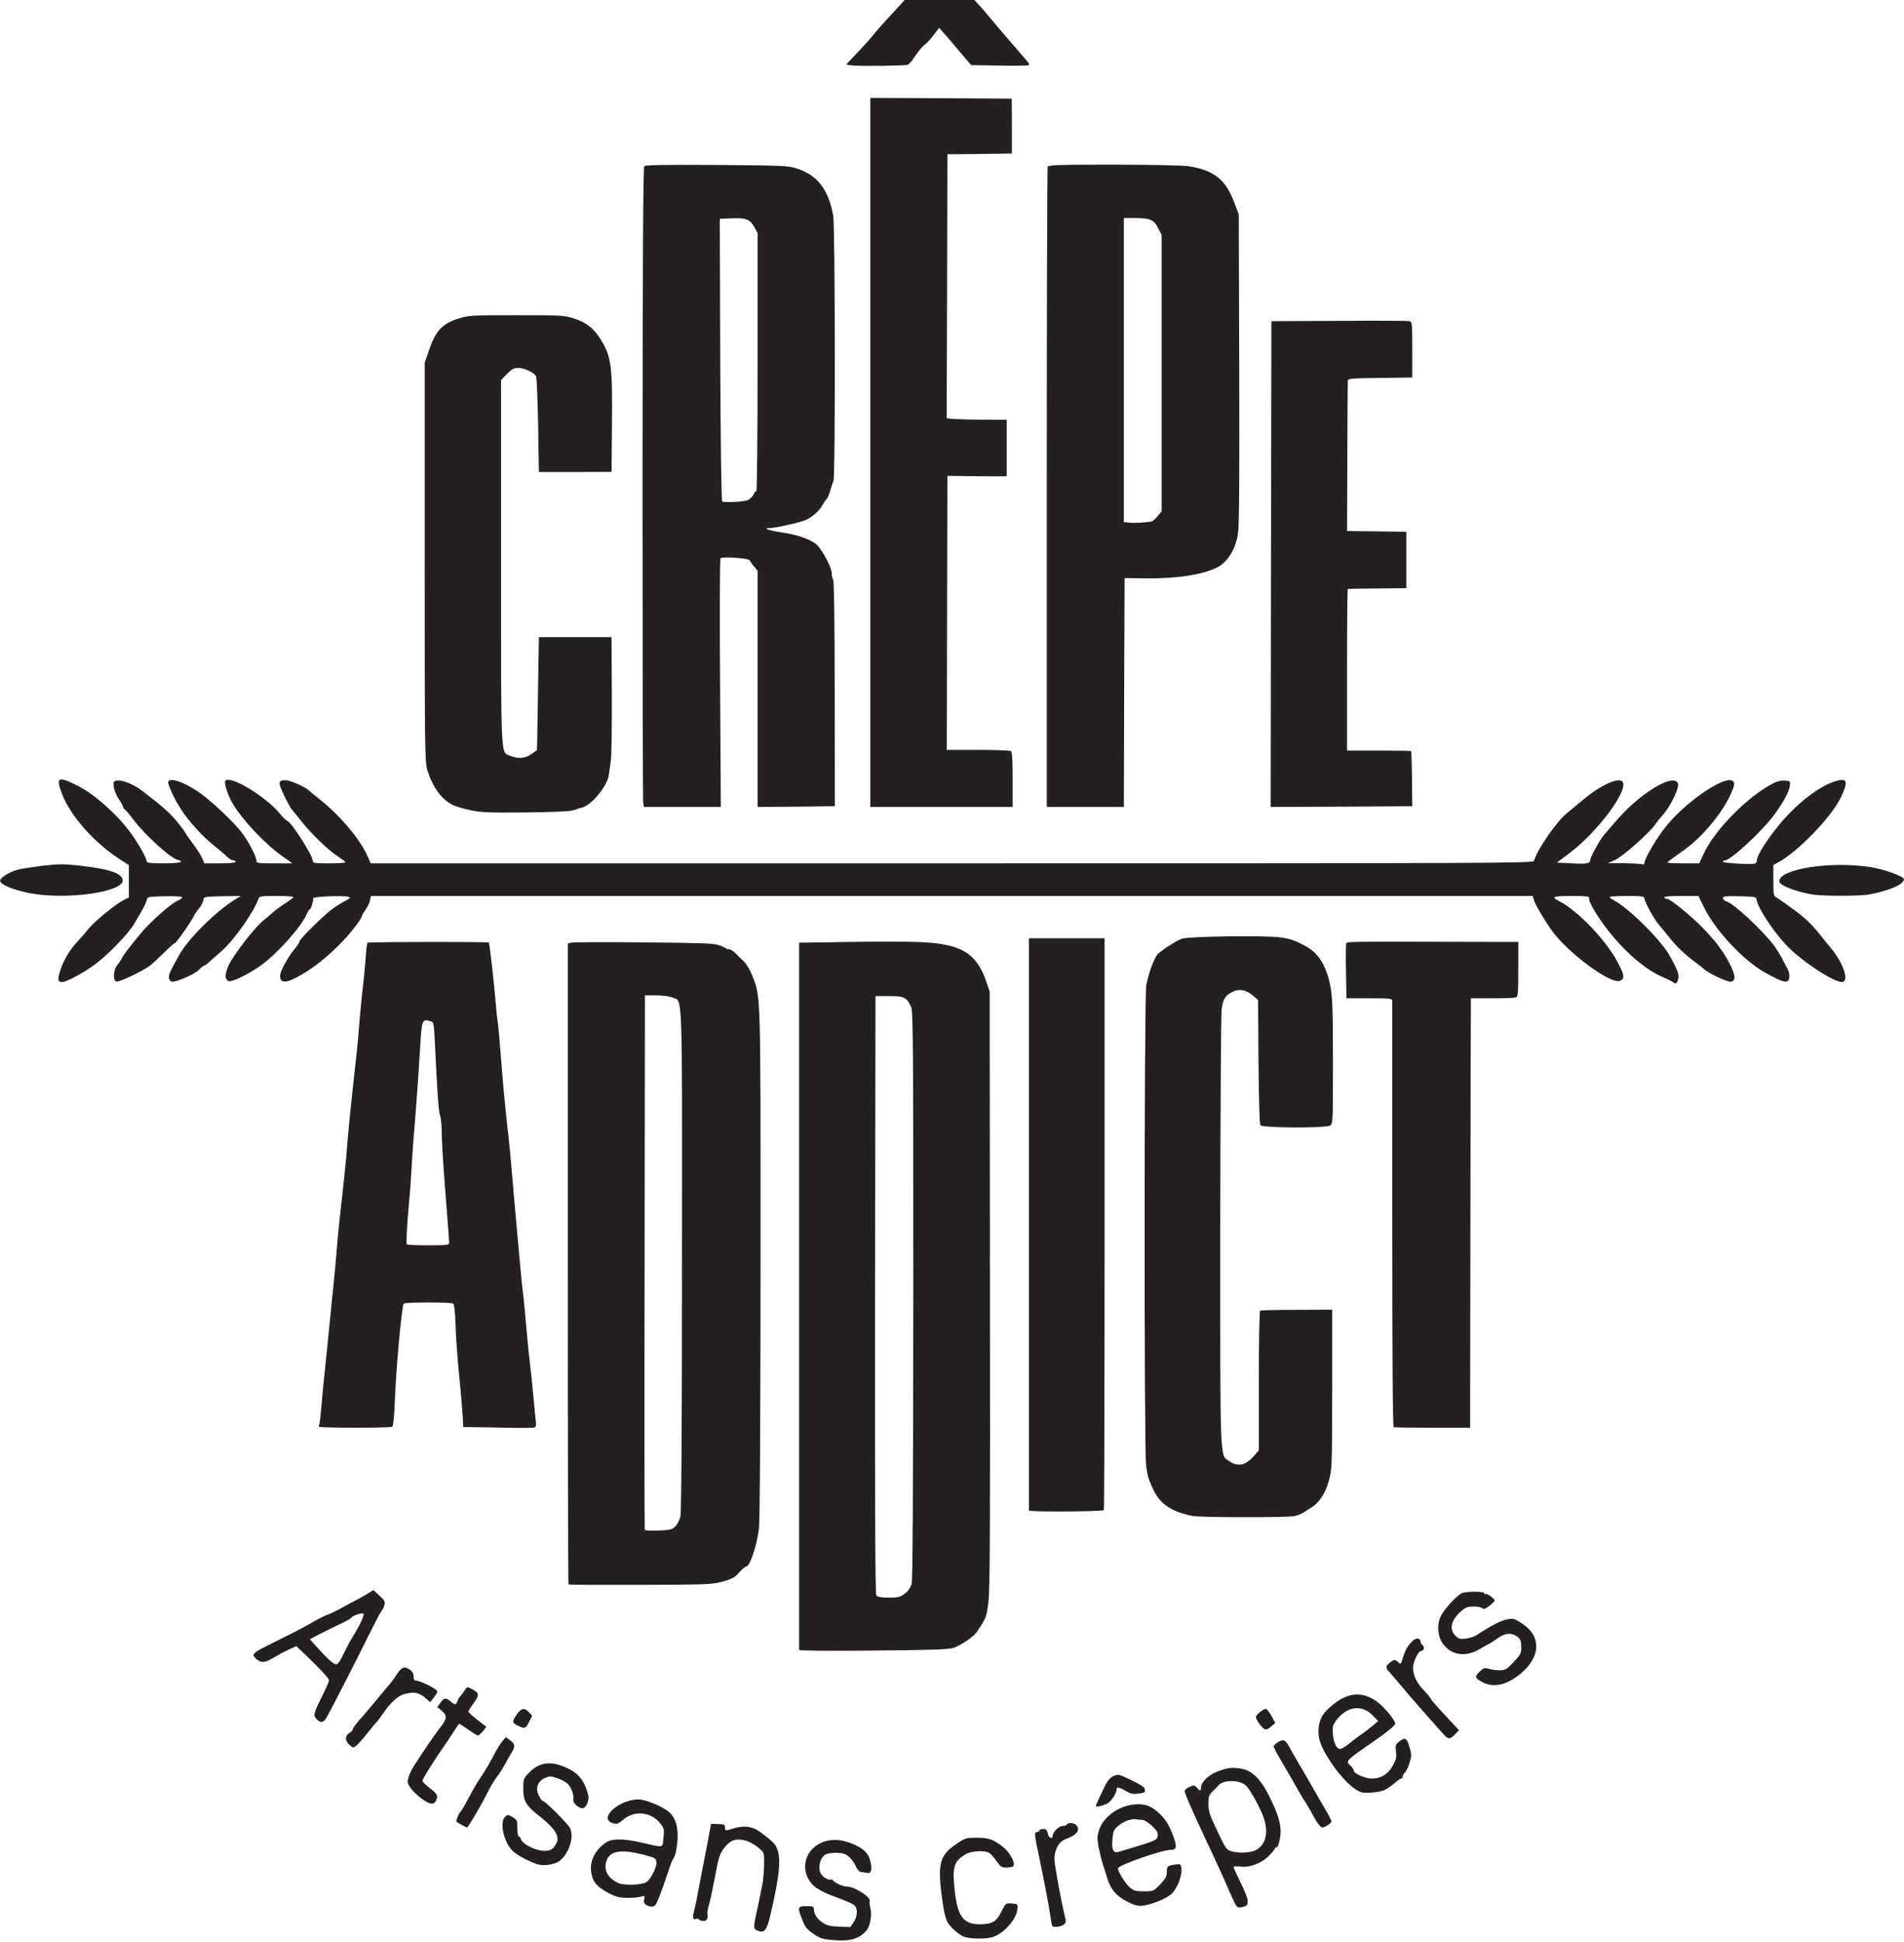
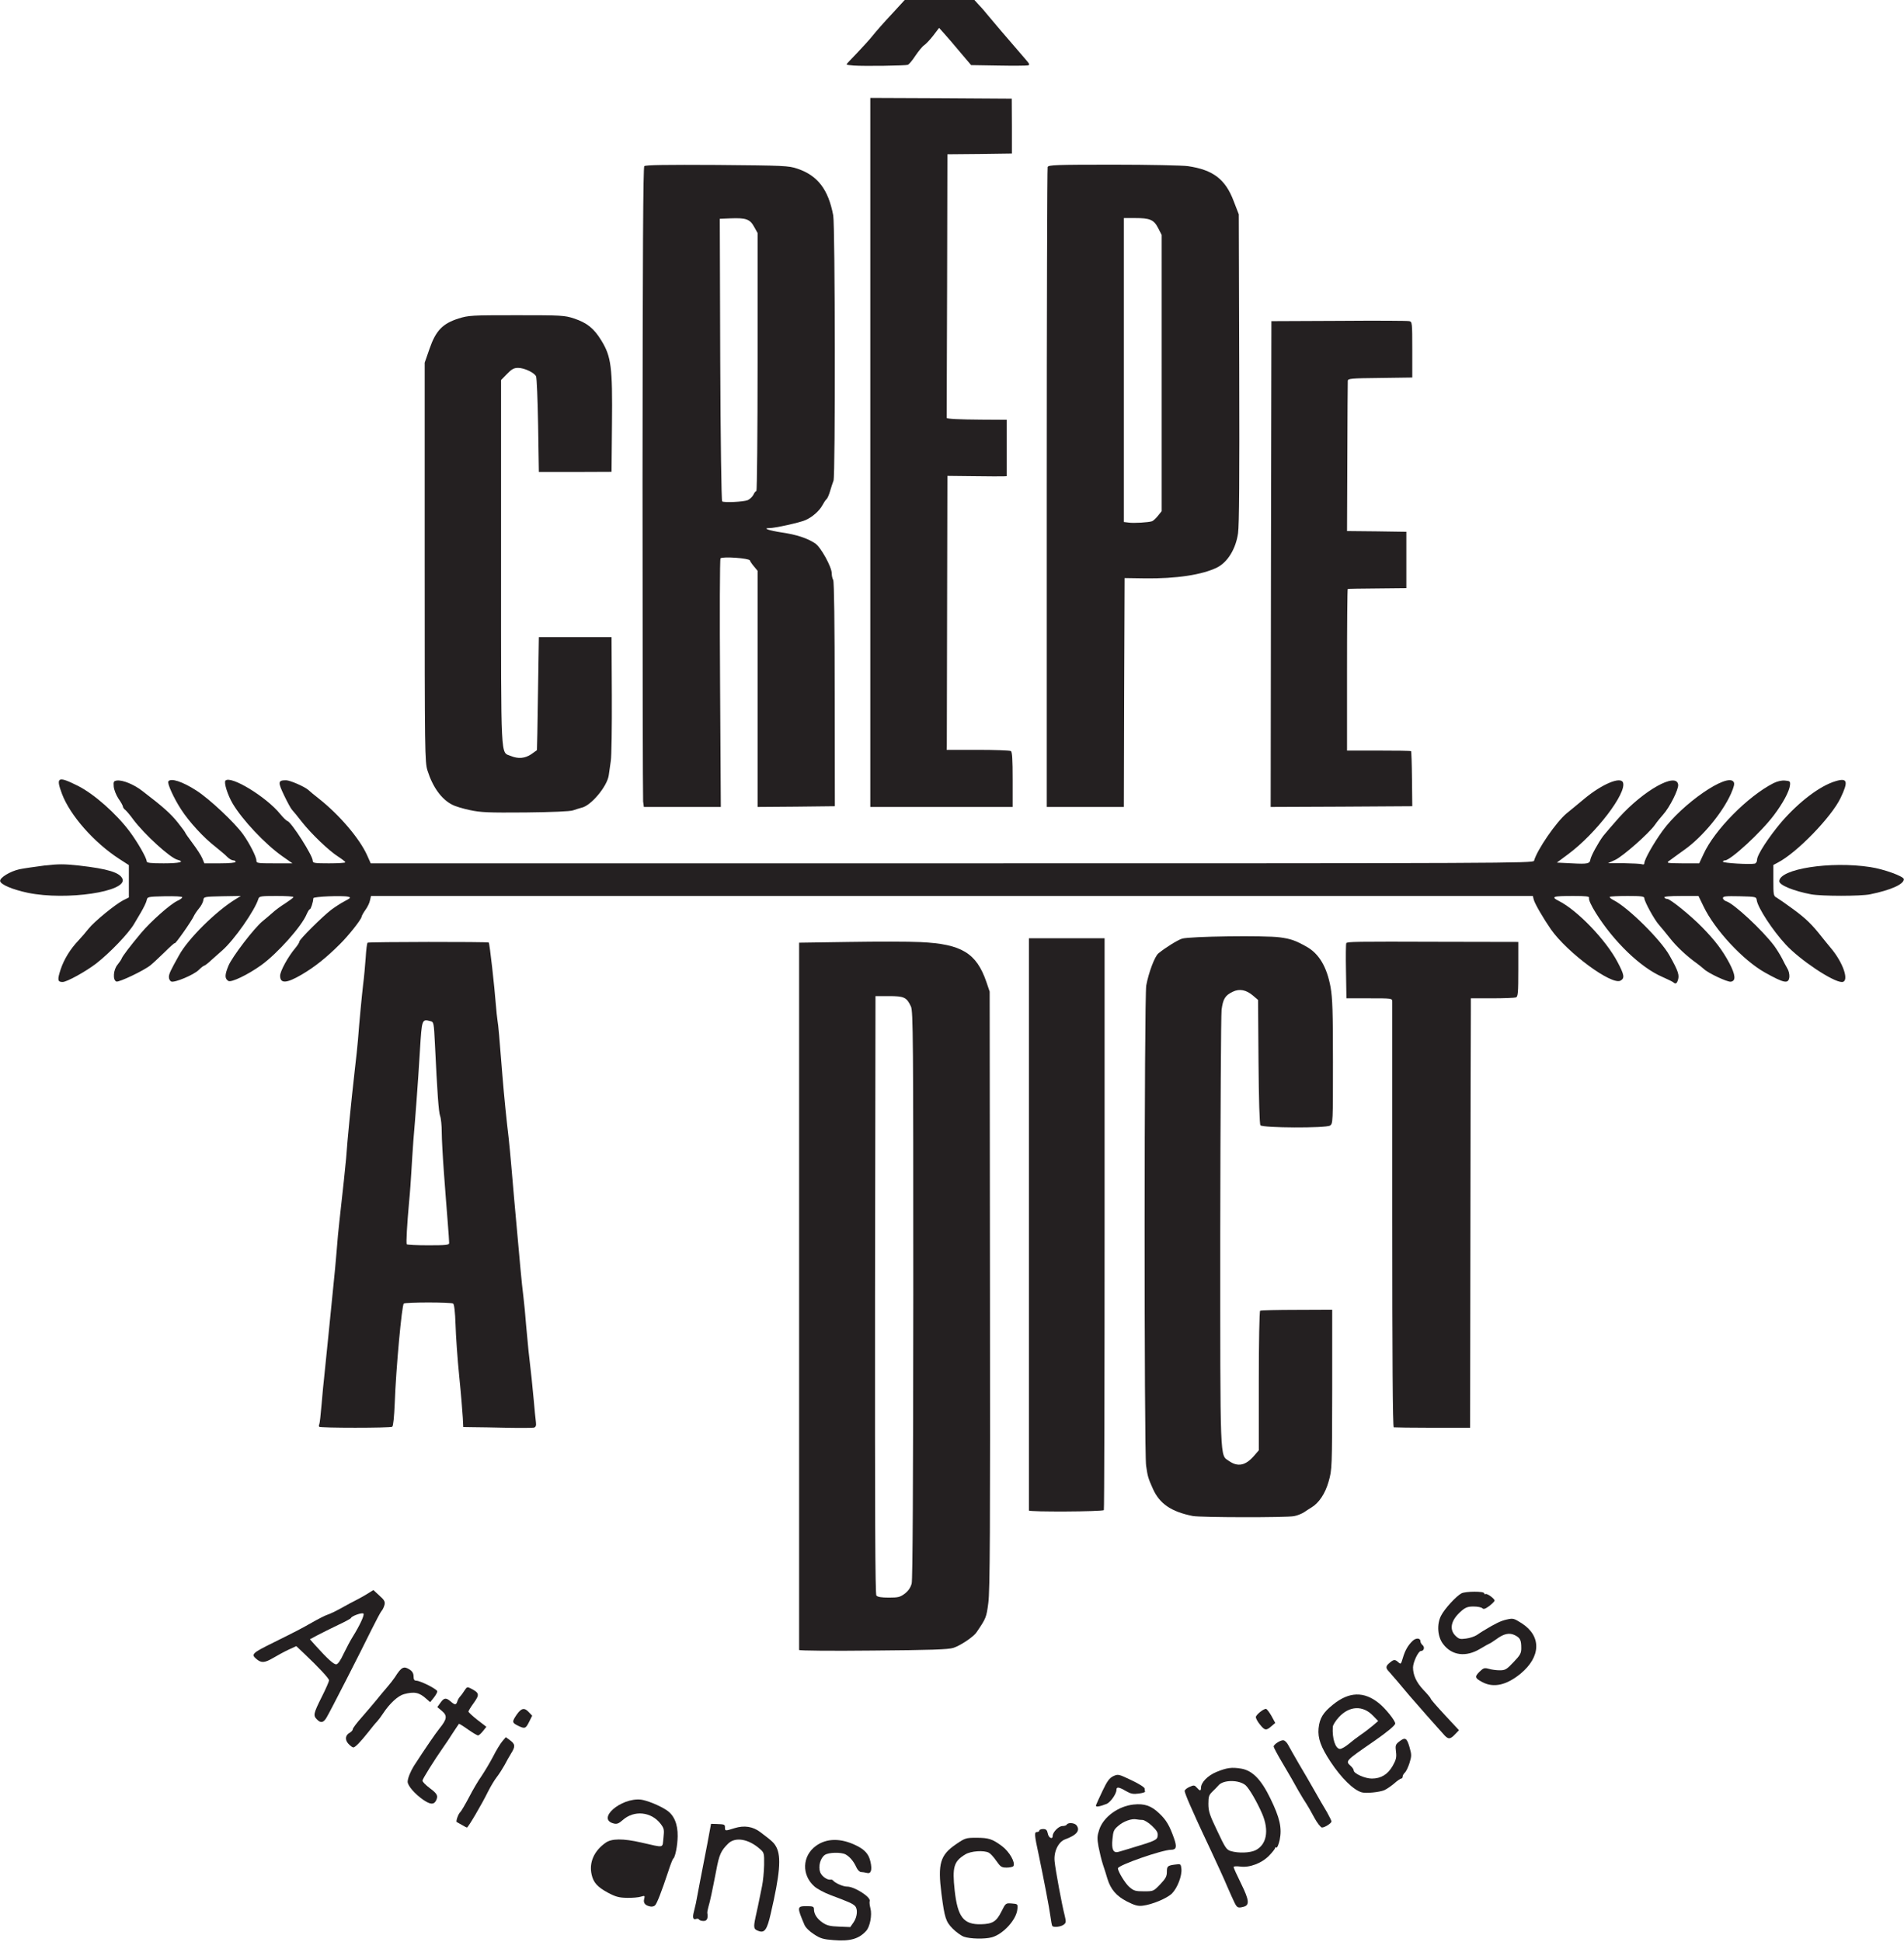
<svg xmlns="http://www.w3.org/2000/svg" viewBox="0 0 1284 1309">
  <g stroke="none" stroke-width="1" fill="none" fill-rule="evenodd">
    <g fill="#242021">
      <path d="M562.2 1307.9c-6.9-.5-9-1.1-13.2-3.9-3-1.9-5.7-4.5-6.5-6.4-5.1-12-5.1-12.6 1.4-12.6 4.3 0 5 .3 5 2 0 3.3 2 6.4 5.7 9 2.9 2 5.1 2.6 11.2 2.8l7.6.3 2.3-3.3c2.5-3.8 2.9-9 .8-11-1.4-1.5-4.9-3-16.5-7.3-4-1.5-8.9-4.1-10.8-5.8-8.7-7.7-8.3-20.5 1-27.3 7.2-5.3 17-5.4 27.4-.2 5.7 2.8 8.3 5.8 9.4 10.8 1.3 5.6.4 8.4-2.4 7.6-1.2-.3-3-.6-3.9-.6-1 0-2.4-1.4-3.2-3.2-1.8-4-4.4-7.1-7.3-8.7-3.1-1.6-11.5-1.4-14 .4-3 2.1-4.5 7.7-3.1 11.6 1 2.8 4.9 5.5 7.2 5 .5-.1 1.2.2 1.5.6 1.3 1.7 6.7 4.1 9.3 4.1 5.1-.1 16.4 7.2 15.4 9.8-.3.7 0 2.9.5 4.9 1.2 4.4-.3 12.4-2.9 15.2-4.9 5.4-10.9 7.1-21.9 6.2z" />
      <path d="M650 1305.6c-1.9-.7-5.3-3.2-7.6-5.5-4.6-4.7-5.4-7.2-7.5-23.4-2.6-20.3-.9-26.2 9.9-33.5 6-4.1 6.7-4.3 13.5-4.3 8.5 0 10.9.8 17.5 5.7 4.9 3.7 9.1 11 7.6 13.4-.3.5-2.4 1-4.5 1-3.5 0-4.2-.5-7-4.5-1.7-2.5-3.9-4.9-5-5.5-3.3-1.8-12.2-1.2-15.9 1.1-7.8 4.7-8.9 8.5-7.2 24.3 2 18 6 23.1 17.8 22.8 7.8-.2 10.3-1.8 13.7-8.5 2.9-5.8 2.9-5.8 7-5.5 4 .3 4.1.4 3.8 3.7-.5 7-9.4 16.9-17.2 19.1-4.7 1.3-14.7 1.1-18.9-.4z" />
      <path d="M511.7 1301.8c-3.5-1.2-3.7-2.2-2.2-9.3 1.3-5.8 1.7-7.6 4.4-21 .7-3.3 1.3-9.7 1.4-14.3.1-7.9 0-8.3-2.9-10.8-7.7-6.8-16.6-8.2-21.3-3.6-4.9 4.8-6.1 7.4-8.1 18.2-2.8 14.4-4.2 21-5.3 24.6-.5 1.8-.8 3.6-.7 4 .6 3.6-.2 5.4-2.5 5.4-1.4 0-2.7-.4-3.1-1-.3-.5-1.2-.7-1.9-.4-2.1.8-2.6-.9-1.6-4.7.5-1.9 1.1-4.5 1.4-5.9.7-3.8 4.5-23.8 7.6-39.5l2.6-14 3.5.1c5.7.2 5.9.3 5.9 2.4 0 2.4.1 2.4 6.5.4 6.5-2 12.3-1.1 17.2 2.6 8.5 6.4 9.4 7.3 11 10.3 3.3 6.5 2.4 18-3.9 45-2.4 10.5-4.1 12.9-8 11.5z" />
      <path d="M709.6 1298.3c-.3-.5-.8-3.3-1.2-6.3-.9-6.5-4.4-24.7-7.9-41.5-3-13.8-3.1-15.5-1.1-15.5.8 0 1.5-.4 1.5-1 0-.5 1.1-1 2.5-1 2 0 2.7.6 3.2 3 .5 3 3.3 4.3 3.3 1.6 0-2.5 4.1-6.6 6.5-6.6 1.3 0 2.7-.4 3-1 .9-1.5 5.1-1.2 6.5.4 2.8 3.5.3 6.7-7.7 9.6-4.5 1.7-7.7 8.3-7 14.8.5 5.4 4.9 29.3 6.8 36.5 1 4.3 1 4.9-.7 6.2-2 1.5-7 2-7.7.8z" />
-       <path d="M438.4 1285.2c-3.4-.7-4.7-2.4-4-5 .6-2.3.4-2.4-2.2-1.6-1.5.5-5.8.9-9.4.8-5.4-.1-7.6-.7-12.9-3.5-7-3.8-9.7-6.8-10.9-12.1-1.9-8.2 1.6-16.1 9.5-21.6 3.9-2.8 11.7-2.9 23.9-.1 16 3.6 14.2 4 15-3 .6-5.7.5-6.4-1.9-9.6-6.3-8.2-17.9-9.4-25.6-2.5-2.6 2.3-3.9 2.8-5.9 2.3-12.1-2.9 4.7-17.6 18.3-16.1 3.9.5 12.2 3.8 17.1 7 5.1 3.3 7.7 9.3 7.6 17.7-.1 6.2-1.6 14.1-3 15.1-.4.3-1.9 4.1-3.3 8.5-4.6 13.8-7.7 21.9-9 23-.7.7-2.2 1-3.3.7zm-2.5-16.4c2.9-1.8 7.2-10.4 6.8-13.5-.3-2.6-.9-2.9-8.8-5-14.6-3.7-22.1-2.7-24.6 3.4-2.7 6.3.3 12.4 7.6 15.7 4 1.8 15.7 1.4 19-.6z" fill-rule="nonzero" />
+       <path d="M438.4 1285.2c-3.4-.7-4.7-2.4-4-5 .6-2.3.4-2.4-2.2-1.6-1.5.5-5.8.9-9.4.8-5.4-.1-7.6-.7-12.9-3.5-7-3.8-9.7-6.8-10.9-12.1-1.9-8.2 1.6-16.1 9.5-21.6 3.9-2.8 11.7-2.9 23.9-.1 16 3.6 14.2 4 15-3 .6-5.7.5-6.4-1.9-9.6-6.3-8.2-17.9-9.4-25.6-2.5-2.6 2.3-3.9 2.8-5.9 2.3-12.1-2.9 4.7-17.6 18.3-16.1 3.9.5 12.2 3.8 17.1 7 5.1 3.3 7.7 9.3 7.6 17.7-.1 6.2-1.6 14.1-3 15.1-.4.3-1.9 4.1-3.3 8.5-4.6 13.8-7.7 21.9-9 23-.7.7-2.2 1-3.3.7zm-2.5-16.4z" fill-rule="nonzero" />
      <path d="M832.6 1282.8c-.9-1.8-3.2-6.9-5.1-11.3-1.8-4.4-6.8-15.2-10.9-24-4.2-8.8-8.2-17.6-9.1-19.5-.9-1.9-3.1-7-5.1-11.4-1.9-4.3-3.5-8.5-3.5-9.2 0-.8 1.5-2 3.3-2.8 2.9-1.3 3.4-1.2 4.9.5 2 2.3 2.8 2.4 2.8.2 0-3.7 4.5-8.3 10.5-10.8 6.9-2.8 10.2-3.3 16.7-2.2 7.5 1.3 13.4 7.3 19.6 20.1 6.4 13.1 7.9 19.9 6.3 27.9-.7 3.1-1.7 5.5-2.2 5.2-.5-.4-.9-.2-.9.3s-1.7 2.7-3.8 4.9c-5 5.3-13.4 8.5-19.7 7.6-2.5-.3-4.5-.2-4.5.3 0 .6 2.3 5.6 5.1 11.3 5.4 11 5.8 14.4 1.7 15.5-3.8 1-4.4.7-6.1-2.6zm13.9-35.4c7.7-3.7 9.5-13.3 4.7-24.6-3.5-8.1-8.6-16.8-11.1-19.2-4.4-3.9-15.2-3.9-18.4 0-.7.8-2.5 2.7-4 4.1-2.4 2.3-2.8 3.4-2.8 8.3 0 5 .8 7.5 6 18.3 5.4 11.5 6.2 12.7 9.2 13.6 5.2 1.5 12.7 1.2 16.4-.5z" fill-rule="nonzero" />
      <path d="M759.9 1281.8c-7-3.6-10.9-8.1-13.1-15.3-.6-2.2-2-6.5-3-9.5s-2.3-8.5-3-12.1c-1-5.6-.9-7.3.5-11.5 2.8-8.5 12.8-15.8 23.1-16.9 7.3-.8 12 .8 17.3 5.9 4.8 4.5 7 8.3 10 16.8 2.1 5.9 1.6 7.8-2 7.8-5.9 0-35.8 10.4-35.8 12.5 0 2.1 4.8 10 7.6 12.5 3.1 2.7 4.2 3 9.9 3 6.4 0 6.5 0 11-4.7 3.7-3.9 4.5-5.4 4.5-8.5 0-3.9.5-4.3 7-5 2.2-.3 2.5.1 2.8 3 .5 4.7-2.7 13-6.4 16.7-3.4 3.3-13.5 7.5-19.8 8.2-3.2.4-5.5-.3-10.6-2.9zm1.5-35.5c18-5.4 19-5.9 19.3-8.7.3-2.2-.6-3.6-3.8-6.7-2.2-2.1-5.1-3.9-6.3-4-1.2 0-3.1-.2-4.2-.4-3.2-.7-8.8 1.3-12.3 4.4-3 2.5-3.4 3.6-3.9 9-.7 6.9.6 9.5 4.1 8.5 1.2-.3 4.4-1.3 7.1-2.1z" fill-rule="nonzero" />
-       <path d="M362.9 1256.9c-4.9-1.4-13.6-5.9-16.6-8.6-6.4-5.7-9.8-19.8-5.6-23.6 1.6-1.5 2-1.5 5 .3s3.2 2.4 3.2 7.5c0 3 .4 5.5.9 5.5s1.3.9 1.6 2c.9 2.9 8.5 7 14.1 7.6 5.4.5 7.4-.5 9.8-5.1 2.3-4.4-1.1-9.9-10.7-17.5-10.1-7.9-11.7-10.6-11.7-19.3 0-6.6.1-6.8 4.3-11.1 6.7-6.6 13.9-7.6 24.1-3.2 6.7 2.8 10.6 6.5 13.2 12.3 1.3 3.1 2.4 6.6 2.4 7.9 0 3.5-2.1 7.4-4 7.4-2.9 0-6.9-3.8-6.3-5.9.7-2.8-1.4-8.5-4-10.8-1.2-1.1-4.4-2.8-7-3.6-4.5-1.5-5.1-1.5-8.5.1-4.7 2.2-6.2 7.1-3.6 11.9.9 1.8 2 3.3 2.4 3.3 1.7 0 17.4 15.8 18.7 18.7 2.6 6.3-1.1 17.3-7.4 21.9-3.1 2.3-10.4 3.5-14.3 2.3z" />
      <path d="M311.4 1230.2c-1.6-.9-3.2-1.8-3.4-1.9-.7-.4.9-5.2 2.3-6.6.8-.7 3.5-5.4 6.1-10.3 2.5-4.9 6.3-11.3 8.4-14.2 2-3 5.5-8.8 7.7-13 2.1-4.2 5-8.9 6.3-10.4l2.3-2.7 2.9 2.1c3.5 2.6 3.6 4.2.7 8.8-1.2 1.9-3.2 5.5-4.5 8-1.4 2.5-3.7 6.1-5.2 8-1.5 1.9-4.2 6.4-6 10-3.9 8-13.3 24-14.1 24-.3 0-1.8-.8-3.5-1.8z" />
      <path d="M886.3 1225.3c-2-3.8-4.4-7.9-5.3-9.3-1-1.4-3.4-5.4-5.5-9-2-3.6-4.1-7.2-4.5-8-.5-.8-3.4-5.8-6.5-11.1-3.1-5.2-5.6-10-5.6-10.5.1-1.5 4.9-4.6 6.7-4.2 1 .2 2.4 1.7 3.2 3.3.9 1.7 4.1 7.3 7.1 12.5 3.1 5.2 7.6 12.9 9.9 17 5.1 9 5.2 9.1 9.1 15.7 1.6 2.9 3 5.7 3 6.2 0 1.2-4.5 4.1-6.4 4.1-.8 0-3.2-3-5.2-6.7z" />
      <path d="M739.2 1216.7c.3-.8 2.3-5.2 4.4-9.6 3-6.3 4.5-8.4 7.1-9.7 3.3-1.5 3.5-1.5 12.3 2.7 4.9 2.3 8.9 4.8 8.9 5.6 0 .7.1 1.6.3 2.1.1.4-1.8 1-4.3 1.3-3.7.5-5.3.2-8.6-1.7-4.8-2.8-6.4-3-6.4-.8 0 2.7-4.1 8.5-6.7 9.5-5.5 2.1-7.7 2.3-7 .6z" />
      <path d="M285.4 1213.3c-5.7-4-10.4-9.4-10.5-12.1 0-2.3 1.9-7 4.2-10.7 7.9-12.2 14.5-21.8 17.3-25.3 5.1-6.3 5.4-8.6 1.6-11.8l-3.1-2.6 2.1-2.9c2.4-3.4 3.8-3.6 6.9-.9 2.9 2.5 3.7 2.5 4.5 0 .3-1.1 1.2-2.6 1.8-3.2.7-.7 2-2.5 3-4.1 1.7-2.6 1.9-2.7 4.6-1.3 5.5 2.9 5.7 4 1.7 9.6-2 2.7-3.6 5.4-3.6 5.8 0 .5 2.7 3 6 5.6l6.1 4.7-2.3 2.9c-1.3 1.6-2.7 2.9-3.3 2.9-.5.1-3.5-1.7-6.8-4-3.2-2.3-6-4-6.1-3.8-.2.2-2.1 3.1-4.3 6.4-2.1 3.3-4.8 7.4-6 9-6.5 9.3-14.3 21.8-14.3 22.9 0 .8 2.3 3.1 5 5.1 5.1 3.8 5.8 5.2 4 8.6-1.5 2.6-3.8 2.4-8.5-.8z" />
      <path d="M918.4 1208.3c-5.6-1.5-13.9-9.7-21.1-20.6-6.6-10-8.7-15.9-8.1-22.5.7-6.9 3-10.7 9.9-16.2 10.7-8.6 20.7-8.9 30.7-.9 4.6 3.7 11.1 11.8 11.1 13.8 0 1.2-5.4 5.7-13.9 11.6-20 13.8-19.8 13.6-16.1 17 1.1 1 2 2.3 2 3 0 2.1 7.6 5.5 12.2 5.5 6.2 0 10.8-2.8 14.1-8.6 2.3-4.1 2.7-5.7 2.2-9.6-.5-4.1-.3-4.8 2.1-6.7 4.1-3.2 5.2-2.6 7 3.6 1.5 5.3 1.5 6 0 10.9-.9 2.8-2.3 5.7-3.1 6.4-.8.7-1.5 1.9-1.5 2.6 0 .8-.4 1.4-1 1.4-.5 0-2.7 1.5-4.7 3.3-2.1 1.8-5.1 3.8-6.6 4.5-3.3 1.4-12.3 2.3-15.2 1.5zm-8.9-32.6c2.1-1.8 5.9-4.7 8.4-6.4 2.5-1.7 6.1-4.5 8-6.1l3.5-3-3.5-3.6c-6.8-7.1-15.9-6.7-23 1-2.2 2.4-4.1 5.4-4.1 6.6-.5 7.9 1.8 14.8 4.9 14.8 1 0 3.6-1.5 5.8-3.3z" fill-rule="nonzero" />
      <path d="M235 1175.6c-2.6-2.8-2.2-5.9 1-7.6 1-.6 1.9-1.6 1.9-2.3 0-.7 2.8-4.4 6.3-8.3 3.4-3.9 7.8-9.1 9.7-11.4 1.9-2.4 5.1-6.2 7-8.4 2-2.3 4.4-5.4 5.4-6.9 4.4-7 6-7.8 10.1-5.1 1.7 1.1 2.5 2.6 2.5 4.5 0 2.1.5 2.9 1.8 2.9 2.8 0 14.2 5.8 14.2 7.2 0 .7-1.1 2.7-2.4 4.3l-2.4 3-2.4-2.1c-4.9-4.5-8.2-5.2-15.3-3.3-4 1.1-9.6 6.2-14 12.9-1.2 1.9-3.1 4.4-4.1 5.5-1.1 1.1-3.7 4.3-5.8 7-5.5 6.9-8.9 10.4-10.2 10.5-.6 0-2.1-1.1-3.3-2.4z" />
      <path d="M973.2 1168.8c-1.6-1.7-6.4-7.2-10.8-12.1-4.4-5-9.7-11.1-11.9-13.6-5.9-7.1-11.9-14.1-13.8-16.2-2.4-2.5-2.3-3.7.5-6 2.7-2.3 3.6-2.3 5.8-.3 1.6 1.5 1.8 1.3 3-2.8 1.5-5.1 3.4-8.5 6.5-11.5 2.3-2.3 5.4-2.2 5.4.2 0 .7.6 1.8 1.4 2.5 1.7 1.4 1 4-1.1 4-1.7 0-5.2 7.4-5.3 11 0 5.2 2.2 10.1 7 15.2 2.8 2.9 5 5.6 5 6 0 .5 4.3 5.4 9.5 11l9.5 10.2-2.7 2.8c-3.4 3.6-4.7 3.5-8-.4z" />
      <path d="M849.7 1162.6c-1.6-1.9-2.8-4.2-2.8-5 0-1.5 5-5.6 6.8-5.6.6 0 2.2 2.1 3.7 4.7l2.6 4.8-2.6 2.2c-3.5 3.1-4.5 2.9-7.7-1.1z" />
      <path d="M349.2 1163.3c-4-2-4-2.6-.7-7.5 3.1-4.4 5.2-4.8 8.2-1.5l2.2 2.3-2.1 4.2c-2.3 4.6-2.9 4.8-7.6 2.5z" />
      <path d="M213.7 1159.1c-2.6-2.6-2.3-4 3.2-15 2.8-5.5 5-10.6 5-11.3 0-1.3-6.9-8.7-16.9-18.2l-5.2-4.9-5.2 2.4c-2.8 1.3-7.6 3.9-10.6 5.7-5.7 3.3-7.9 3.4-11.3.4-3.5-3-2.5-3.9 11.7-10.9 15.5-7.7 18.3-9.1 26-13.5 4.4-2.5 9.1-4.9 10.5-5.3 1.4-.4 5.4-2.3 9-4.3 3.6-2 8.5-4.7 11-5.9 2.5-1.3 5.9-3.2 7.7-4.4l3.2-2 4 3.7c3.4 3 4 4.1 3.5 6.3-.4 1.4-1.2 3.3-2 4.1-.7.8-3.7 6.5-6.7 12.5-7.7 15.7-28 55.4-30.3 59.2-2.1 3.7-4 4.1-6.6 1.4zm18.1-44.4c1.9-3.9 4.6-9 6-11.2 5-8 8.1-14.9 7.3-15.7-.9-.9-7.7 1.5-8.4 2.9-.1.5-4.1 2.6-8.8 4.8-4.6 2.2-10.8 5.3-13.7 6.8l-5.2 2.8 4.2 4.7c7.7 8.5 11.8 12.2 13.5 12.2 1.1 0 2.9-2.5 5.1-7.3z" fill-rule="nonzero" />
      <path d="M999.7 1134c-5.1-2.7-5.4-3.6-2-7 2.7-2.6 3.3-2.8 6.3-2 1.9.6 5.2 1 7.4 1 3.7 0 4.7-.6 9.3-5.5 4.5-4.7 5.2-6 5.2-9.4 0-5.4-.7-6.9-4.2-8.7-3.7-1.9-7.5-1.2-12.7 2.7-2.3 1.6-4.3 2.9-4.5 2.9-.3 0-3.1 1.6-6.3 3.5-9.6 5.8-19.1 4.6-25-3.2-3.8-4.9-4.4-13.3-1.4-19.1 2.3-4.6 10.3-13.3 13.8-15.1 2.8-1.4 15.3-1.5 15.3 0 0 .5.4.8.9.5 1-.6 6.1 3.1 6.1 4.4 0 .5-1.6 2.1-3.5 3.6-2.7 2-3.9 2.4-4.7 1.6-.7-.7-3.3-1.2-6-1.2-3.9 0-5.4.6-8.3 3.1-6.9 6-8.3 12.2-3.9 16.6 2.3 2.2 3.1 2.5 7.2 1.9 2.5-.3 5.7-1.4 7.1-2.3 1.4-1 3.4-2.2 4.3-2.8 8.4-5.1 11.9-6.8 15.9-7.7 4.4-1 4.8-.9 10.2 2.5 13.4 8.6 13 22.6-.8 34-9.4 7.7-18.1 9.7-25.7 5.7z" />
      <path d="M538.9 1112.3V635.5l33.7-.5c18.6-.3 40.3-.3 48.3.1 27.6 1.3 37.6 7.4 44.3 26.9l2.2 6.5.2 201c.2 162.8 0 202.9-1.1 211-1.3 9.9-1.5 10.4-7.9 19.8-2.1 3.2-11 9.1-15.7 10.6-3.5 1.1-15.7 1.5-54.2 1.8-27.4.3-49.8.1-49.8-.4zm71.3-38c2.4-1.9 3.9-4.1 4.6-6.8.7-2.7 1-66.7 1.1-194.9 0-171.8-.1-191.1-1.6-194.1-2.9-6.2-4.6-7-14.8-7h-9.1l-.3 201.4c-.1 148 .1 201.7.9 202.7s3.5 1.4 8.4 1.4c6.3 0 7.6-.3 10.8-2.7z" fill-rule="nonzero" />
-       <path d="M383.4 1068.1c-.3-.2-.5-97.5-.5-216.2V636l2.3-.5c1.3-.4 23.2-.5 48.8-.2 37 .3 47.2.6 50.6 1.8 2.3.8 4.5 1.8 4.9 2.2.4.4 1.5.7 2.4.7.9 0 2.8 1.2 4.3 2.8 1.4 1.5 3.9 3.9 5.5 5.4 1.6 1.5 4.2 5.8 5.6 9.5 5.8 14.7 5.6 7.8 5.6 192.9-.1 112.1-.4 173.5-1.1 180-1.2 10.5-6.1 25.4-8.4 25.4-.7 0-2.6 1.5-4.3 3.4-3.7 4.2-5.1 5-13.2 7.2-5.7 1.5-12.4 1.7-54.3 1.8-26.3.1-48 0-48.2-.3zm71.8-38.9c1.4-1.3 3-4.3 3.6-6.6.7-3 1.1-56.2 1.1-172.9.1-187.1.6-174.3-6.4-177.2-2.1-.9-6.7-1.5-11.1-1.5h-7.5l-.2 179.8c-.2 98.8-.1 180.1.1 180.5.2.5 4.3.7 9.1.5 7.6-.3 9.2-.6 11.3-2.6z" fill-rule="nonzero" />
      <path d="M804.4 1022c-14.6-2.9-22.4-8.3-26.9-18.3-3.3-7.4-3.5-8.2-4.6-15.6-1.4-9.4-1.3-316.1.1-323.8 1.6-8.6 5.7-19.6 8.2-21.6 4.9-4 12.8-8.9 15.9-9.9 4.7-1.6 55.8-2.3 66-.9 7.4 1 10.5 2.1 18 6.3 8.4 4.7 13.7 13.6 16.2 27.3 1.3 7.4 1.6 16.3 1.6 50.5 0 40.8 0 41.5-2 42.8-2.9 1.8-45.4 1.6-46.9-.2-.6-.7-1.1-17.1-1.3-42.9l-.3-41.6-3.5-3c-4.5-3.8-9-4.7-13.4-2.6-5.3 2.5-6.7 4.8-7.7 12.2-.4 3.7-.8 71.5-.9 150.5 0 157.9-.3 149.3 5.9 153.7 6 4.2 11.2 3.1 16.9-3.5l3.2-3.7v-46.8c0-25.7.4-47 .9-47.3.4-.3 11.6-.6 24.7-.6l23.9-.1v53.8c-.1 53.1-.1 53.9-2.4 62-2.3 8.2-6.6 14.6-11.7 17.6-1.2.7-3.3 2.1-4.8 3.1s-4.6 2.3-6.9 2.7c-5.3 1-62.9.9-68.2-.1z" />
      <path d="M693.9 1018.3V632.5h51v192.3c0 105.8-.2 192.8-.5 193.2-.7 1.1-50.5 1.3-50.5.3z" />
      <path d="M215.2 961.8c-.2-.5-.2-1.2.1-1.6.3-.4 1-6.6 1.6-13.8.6-7.1 1.3-14.7 1.6-16.9.2-2.2 1.5-15 2.9-28.5 1.3-13.5 2.9-29.2 3.5-35 .6-5.8 1.6-15.9 2.1-22.5s1.3-15.4 1.8-19.5c2.6-23.3 4.1-37.2 4.6-43 1-14 3.2-36.2 5.9-60.1.9-7.4 1.8-16.3 2.1-19.9 1-13.2 2.6-29.7 3.5-37.5.6-4.4 1.3-12.4 1.7-17.8.3-5.4.9-10 1.3-10.2 1-.6 81.1-.7 81.7-.1.6.5 3.9 30.1 4.8 42.1.3 3.9.8 8.6 1.1 10.5.6 3.3 1.2 10.7 3.3 37 1.1 13.7 2.9 31.4 4.2 42 .5 4.7 1.4 13.7 1.9 20 .5 6.3 1.4 16.2 1.9 22 1.2 13.3 2.8 31.1 4.2 46.5.6 6.6 1.5 15.2 2 19 .5 3.9 1.3 12.4 1.8 19 .6 6.6 1.3 14.3 1.6 17 2 17.3 2.5 22.2 3.5 33 .6 6.6 1.2 13.4 1.5 15.2.3 2.4-.1 3.3-1.3 3.7-.9.2-9.1.3-18.2.1-9.1-.2-19.4-.4-23-.4l-6.5-.1-.3-6.2c-.2-3.5-1.2-16-2.4-27.8s-2.3-27.6-2.5-35c-.3-8.8-.9-13.7-1.6-14.2-1.5-1-31.9-1-33.3 0-1.3.8-5.3 44.1-6.1 67-.4 9.4-1 15.5-1.7 16-1.5.9-48.7.9-49.3 0zM302.9 838c0-.8-.4-7.3-1-14.5-.6-7.1-1.7-21.8-2.5-32.5s-1.5-23.2-1.5-27.7-.5-9.4-1.1-11c-1-2.7-1.9-15.3-3.5-48.6-.7-14.2-.8-14.8-3-15.3-5.8-1.5-5.8-1.5-7.1 19.6-.6 10.7-1.7 26-2.3 34-.6 8-1.5 19.9-2.1 26.5-.5 6.6-1.1 16.3-1.4 21.5-.3 5.2-.9 14.2-1.5 20-1.4 15.4-2.1 28-1.6 28.8.2.4 6.8.7 14.5.7 11.9 0 14.1-.2 14.1-1.5z" fill-rule="nonzero" />
      <path d="M939.9 962.2c-.7-.3-1-47-1-142.5V675.3c0-2.3-.1-2.3-15.4-2.3H908l-.3-18.2c-.2-10.1-.1-18.6.2-19 .7-1 5.7-1.1 63.8-.9l52.2.1v18.4c0 15.8-.2 18.5-1.6 19-.9.3-8.1.6-16 .6h-14.4v8.8c-.1 4.8-.2 69.9-.3 144.7l-.2 136h-25.2c-13.9 0-25.8-.2-26.3-.3z" />
      <path d="M1128.4 662.2c-.6-.5-3.9-2.1-7.5-3.7-14.6-6.3-32.7-23.8-44.7-43-3.2-5.1-5-9.1-4.6-10.2.4-1-2.2-1.3-10.5-1.3-14 0-15.5.5-9.8 3.4 12.5 6.3 31.7 26.3 39.5 41.1 4.6 8.7 5 10.9 2 12.6-6 3.2-35.9-18.9-46.9-34.6-5.2-7.5-11-17.5-11.6-20.1l-.6-2.4H250.2l-.7 3c-.3 1.7-1.7 4.5-3 6.3-1.3 1.8-2.6 4-2.7 4.9-.5 2.1-8.9 12.7-14.5 18.2-9.2 9.2-17.1 15.5-26 20.7-10.1 5.9-14.4 6.1-14.4.7 0-3.1 5.3-12.8 10.2-18.6 1.5-1.8 2.8-3.8 2.8-4.5 0-1.4 15.5-16.8 21.5-21.4 2.3-1.7 6.2-4.3 8.9-5.7 4.3-2.3 4.5-2.6 2.4-3.1-3.8-.9-23.3-.1-23.4 1-.1 2.7-1.7 7.5-2.4 7.5-.4 0-1.3 1.5-2.1 3.3-3.3 8.1-19.7 26.5-30.7 34.4-9.1 6.5-20.2 11.8-22.1 10.6-2.5-1.6-2.5-4 0-10.1 2.4-6 17.5-25.7 23.1-30.2 1.7-1.4 4.7-3.9 6.6-5.6 1.9-1.8 5.9-4.7 8.8-6.5 2.9-1.9 5.3-3.7 5.4-4.1 0-.5-5.2-.8-11.5-.8-10.1 0-11.6.2-12.1 1.8-2.4 7.9-16.3 27.8-24.4 34.9-1.4 1.2-4.5 4-7 6.2-2.4 2.3-4.8 4.1-5.2 4.1-.4 0-2.1 1.3-3.7 2.9-3.3 3.3-16.2 8.7-18.5 7.8-.9-.4-1.6-1.7-1.6-3 0-2.1 1-4.3 6.9-14.8 6.1-11.1 24.9-29.7 38.2-37.8l3.4-2.1-12.5.2c-12.5.3-12.5.3-12.8 2.8-.2 1.3-1.5 3.8-2.9 5.4-1.4 1.7-2.9 3.9-3.4 5-1.4 3.3-12.9 19.6-12.9 18.4 0-.4-3.1 2.3-6.8 6-3.8 3.7-8.1 7.7-9.6 8.9-4.4 3.6-21.3 11.6-23 11-2.6-1-2.1-8 .8-11.4 1.2-1.5 2.5-3.4 2.7-4 .5-1.6 5.6-8.3 13.2-17.4 6.6-7.8 19.4-19.2 24.4-21.6 1.8-.8 3.3-1.9 3.3-2.4 0-.6-5.1-.8-11.7-.7-11.7.3-11.8.3-12.3 2.8-.3 1.4-2.1 5.1-4 8.3-1.9 3.2-3.9 6.6-4.5 7.6-3.7 6.3-16.2 19.4-25.6 26.7C57.7 655 45.1 662 42.2 662c-3.4 0-3.6-1.5-1.3-8.5 2.3-6.9 6.5-13.7 12.1-19.6 1.9-2 4.9-5.5 6.7-7.8 3.9-4.9 18-16.4 23.4-19.2l3.8-1.9v-21.8l-6.5-4.2c-17.1-11.1-33.1-29.3-38.6-43.8-4.3-11.5-2.8-12.2 10.8-5.4 10.9 5.5 25.7 18.6 34.8 30.7 5.5 7.4 11.5 17.9 11.5 20.1 0 1.1 2.5 1.4 11.5 1.4 10.7 0 14.6-1 9.3-2.4-4.9-1.2-22.2-17-29.8-27.1-2-2.8-4.4-5.6-5.3-6.4-1-.7-1.7-1.8-1.7-2.3 0-.6-1.3-3-3-5.4-1.6-2.4-3-6-3.2-8.1-.3-3.3 0-3.8 2-4.1 3.8-.6 11.7 2.6 17.4 7.1 14 10.7 19.1 15.3 23.8 21.2 2.7 3.4 5 6.5 5 6.8 0 .3 2.3 3.6 5 7.2 2.8 3.7 5.7 8.2 6.5 10.1l1.4 3.4h10.5c6.4 0 10.6-.4 10.6-1 0-.5-.7-1-1.6-1-.9 0-2.7-1-3.9-2.2-1.2-1.3-4.8-4.3-7.9-6.8-8.1-6.2-18-17-23.4-25.4-4.9-7.5-9.4-17.5-8.6-18.8 1.6-2.5 9.4 0 18.9 6.1 8.9 5.7 25.8 21.6 31.5 29.5 4.3 6 9 15.2 9 17.6 0 1.9.6 2 12.2 2h12.1l-7.1-5c-11.3-8-26.7-24.3-33.2-35.3-3.3-5.6-6-14-4.9-15.4 3.3-3.9 27.7 10.9 37 22.5 1.9 2.3 4.1 4.5 4.9 4.7 2.8 1 17 23.3 17 26.7 0 1.6 1 1.8 11 1.8 6.1 0 11-.3 11-.7-.1-.5-2.2-2.1-4.8-3.8-6.2-3.9-18.1-15.3-24.5-23.4-2.8-3.6-5.8-7.3-6.6-8.1-.8-.8-3.2-5.2-5.4-9.8-4.3-9-4.2-10.2 1.3-10.2 2.7 0 12.5 4.3 15 6.5.8.8 4.2 3.6 7.4 6.1 13.6 10.8 27 26.4 32.2 37.8l2.5 5.6h392c372.4 0 392-.1 392.5-1.7 2.1-7.5 15-26.2 22-32 2.2-1.7 7.5-6.2 11.9-9.8 11.9-9.9 24.5-15.2 26.1-11 2.7 7-18.2 34.4-36.8 48.2l-7.8 5.8 10.2.5c10.5.6 12 .2 12.4-2.5.4-2.5 5.4-11.6 8.7-16 1.8-2.2 6.5-7.7 10.6-12.3 16.7-18.5 38.7-30.8 39.9-22.3.5 3-5.8 15.5-10.1 20.2-1.8 2-4.3 5.1-5.6 7-4 5.7-21.7 21.3-26.8 23.6l-4.8 2.2h10.7c5.8.1 11.3.4 12.2.7 1 .4 1.6.1 1.6-.7 0-2.4 6-13.1 12.2-21.7 13.2-18.3 43.9-39.5 48-33.1.8 1.1.3 3.2-1.8 8-5.7 12.8-19.3 29.2-31.3 37.7-3.6 2.6-7 5-7.6 5.5-.5.4-1.9 1.4-3 2.2-1.8 1.3-.8 1.4 9.2 1.5h11.3l2.9-6.2c7.4-16.3 29.9-39 47.1-47.8 2.6-1.3 5.5-2 7.8-1.8 3.4.3 3.7.5 3.4 3.2-.5 4.2-4.7 12-10.8 20.1-8.7 11.6-29.3 30.5-33 30.5-.8 0-1.4.4-1.4.9 0 .9 18 2 21.4 1.3.9-.2 1.6-1.3 1.6-2.6 0-3.3 7.8-15.2 16.5-25.5 11.9-13.7 26-24.4 36.5-27.5 8-2.4 8.7.1 3.3 11.4-6.3 13-29.5 36.9-42.3 43.5l-3 1.6v10.4c0 9.7.1 10.5 2.2 11.6 1.2.7 6.3 4.2 11.3 7.9 8.7 6.4 12.6 10.3 19 18.4 1.7 2.1 4.4 5.5 6.1 7.5 8.7 10.2 12.9 23.1 7.6 23.1-6 0-28.3-14.9-37.8-25.2-9-9.7-18.8-24.8-19.6-29.9-.3-2.4-.5-2.4-11.5-2.7-9.4-.2-11.3 0-11.3 1.2 0 .8 1 1.8 2.3 2.2 5 1.5 24.1 19.2 32.2 29.9 1.6 2.2 4 6 5.3 8.5 1.2 2.5 2.9 5.6 3.7 7 .9 1.4 1.4 3.9 1.3 5.5-.5 5-3.4 4.4-16.5-2.9-14.8-8.3-33.9-28.9-41.4-44.6l-3.4-7h-11.8c-7.6 0-11.6.4-11.2 1 .3.6 1.2 1 2 1 1.9 0 15.8 11.2 23.5 19.1 8.7 8.9 13.7 15.5 18.3 24.1 4.2 8 4.6 12.1 1 12.6-2.3.3-15.2-5.7-18.2-8.6-1-.9-3.1-2.6-4.6-3.7-6.9-4.9-13.9-11.5-18.2-17-2.6-3.3-5.9-7.3-7.4-9-3.1-3.4-9.9-15.8-9.9-18 0-1.2-2-1.5-11.3-1.5-6.3 0-11.6.3-12 .6-.3.4.9 1.4 2.7 2.3 9.8 5 31.7 26.7 37.5 37.1 6.2 11 7 13.6 5.5 17.4-.7 1.8-1.5 2-2.9.8z" />
      <path d="M18.9 601.9C8.5 599.7.6 596.4.1 594c-.4-2.3 6.7-6.6 13-8 2.9-.6 10.5-1.7 16.7-2.5 9.7-1.1 13.4-1.1 23.5 0 19.4 2.2 27.6 4.7 29.3 9 3.3 8.6-37.8 14.7-63.7 9.4z" />
      <path d="M1221.4 602.9c-11.7-2.2-21.5-6.2-21.5-8.8 0-8.3 34.3-13.7 61.2-9.6 9.4 1.4 22.8 6.3 22.8 8.2 0 3.4-8.6 7.3-22.8 10.2-6.3 1.3-32.6 1.3-39.7 0z" />
      <path d="M316.8 546.1c-4.7-1-10-2.6-11.8-3.6-7.3-3.7-13.2-11.9-16.7-23-1.8-5.7-1.9-11.7-1.9-140.5V244.5l3.3-9.5c4.2-12.1 8.8-16.9 19.6-20.3 6.7-2.1 8.7-2.2 39.1-2.2 30.2 0 32.4.1 38.7 2.2 8.7 2.9 13.4 6.6 18.4 14.8 6.7 10.9 7.6 17.8 7.2 56.3l-.3 32.3-24.5.1h-24.5l-.5-31.3c-.3-17.3-.9-32.2-1.4-33.2-1.2-2.5-7.9-5.7-12.1-5.7-2.8 0-4.3.8-7.5 4.1l-4 4.1v123c0 136.3-.4 127.5 6.5 130.4 5.1 2.1 9.5 1.7 13.8-1.1 2-1.4 3.8-2.7 3.9-2.8.1-.1.4-17.3.7-38.2l.6-38h49l.2 39c.1 21.5-.2 41.5-.7 44.5-.4 3-1.1 7.4-1.4 9.8-1.2 7.5-12 20.4-18.3 21.7-1.5.4-4.1 1.2-5.8 1.8-1.9.7-14 1.2-32 1.4-25.1.2-30.1 0-37.6-1.6z" />
      <path d="M433.7 540.3c-.2-2.1-.4-99.1-.4-215.5.1-154.8.4-212 1.2-212.8.8-.8 14.6-1 49-.8 45.6.4 48.2.5 54.2 2.5 13.7 4.6 20.9 14 24.2 31.5 1.3 6.8 1.5 175.7.2 178.8-.5 1.4-1.6 4.5-2.3 7-.7 2.5-1.8 5-2.4 5.5-.7.6-1.9 2.4-2.8 4.1-2 3.8-7 8.2-11.6 10.1-4 1.7-20.4 5.3-24 5.3-5.2 0-.3 1.7 8.4 3 9.7 1.4 17 3.8 22.3 7.3 3.8 2.5 11.2 15.9 11.2 20.2 0 1.5.4 3.5 1 4.5.6 1.1 1 30.1 1 77.1l.1 75.4-26.1.3-26 .2V384.8l-2.4-2.9c-1.3-1.5-2.6-3.4-2.8-4.1-.5-1.5-18.4-2.8-19.8-1.4-.5.5-.6 37.6-.3 84.2l.5 83.4h-51.9l-.5-3.7zm70.5-203.1c1.5-.7 3.2-2.3 3.9-3.7.6-1.4 1.5-2.5 2-2.5.4 0 .8-39.1.8-87v-86.9l-2.4-4.3c-2.8-5.1-5.5-6-15.9-5.6l-7.2.3.3 95c.2 53.3.8 95.2 1.3 95.5 1.5 1 14.3.3 17.2-.8z" fill-rule="nonzero" />
      <path d="M586.9 305V66l47.7.2 47.7.3.1 18.5v18.5l-21.7.3-21.8.2-.2 88.8c-.2 48.8-.3 88.8-.3 88.9.1.7 8.5 1.1 23.3 1.2l17.2.1v38l-2.2.1c-1.3.1-10.3 0-20-.1l-17.8-.2-.2 89.6c-.1 49.3-.2 90.8-.2 92.4l-.1 2.7h21c11.6 0 21.6.4 22.3.8.9.6 1.2 5.6 1.2 19.3V544h-96V305z" />
      <path d="M705.9 329.1c0-118.2.3-215.6.6-216.5.5-1.4 5.2-1.6 44.3-1.6 24 0 46.6.5 50.3 1 17 2.5 25.3 8.8 30.9 23.7l3.4 8.8.3 103.5c.2 74.3 0 105.8-.8 111.5-1.5 10.5-7 19.4-14 23-10 5-27.8 7.7-49 7.4l-13.5-.2-.3 77.1-.2 77.2h-52V329.1zm71 22.3c.8-.3 2.6-1.9 4-3.7l2.5-3.1V158.4l-2.4-4.7c-2.9-5.6-5.5-6.7-15.7-6.7h-7.4v204.9l3.3.4c3.4.5 13.2-.1 15.7-.9z" fill-rule="nonzero" />
      <path d="M857.1 380.3l.3-163.8 45.5-.2c25-.2 46.4-.1 47.5.2 1.9.4 2 1.2 2 19.2v18.8l-21.7.3c-19.9.2-21.8.4-21.8 2-.1.9-.2 24.1-.3 51.4l-.2 49.8 20 .2 20 .3v38l-19.5.2c-10.7.1-19.7.2-20 .3-.3 0-.5 24.5-.5 54.5V506h21.4c11.8 0 21.6.1 21.8.4.2.2.5 8.6.6 18.7l.2 18.4-47.8.3-47.7.2.2-163.7z" />
      <path d="M575.7 44.2c-2.7-.2-4.8-.5-4.8-.8 0-.3 3.3-3.8 7.3-7.9 3.9-4.1 8.7-9.4 10.5-11.7 1.9-2.4 7.4-8.7 12.4-14l9-9.8h47l3 3.3c1.7 1.7 4.7 5.2 6.7 7.7 3.1 3.8 9.8 11.6 24.8 29 2.8 3.2 3 3.8 1.5 4.1-.9.2-9.9.3-20 .1l-18.2-.3-7.3-8.6c-3.9-4.7-8.8-10.4-10.8-12.6l-3.5-3.9-3.9 5.1c-2.2 2.9-5 5.8-6.2 6.6-1.2.8-3.8 4-5.9 7.1-2 3.1-4.3 5.8-5.1 6.1-1.5.6-29.2 1-36.5.5z" />
    </g>
  </g>
</svg>